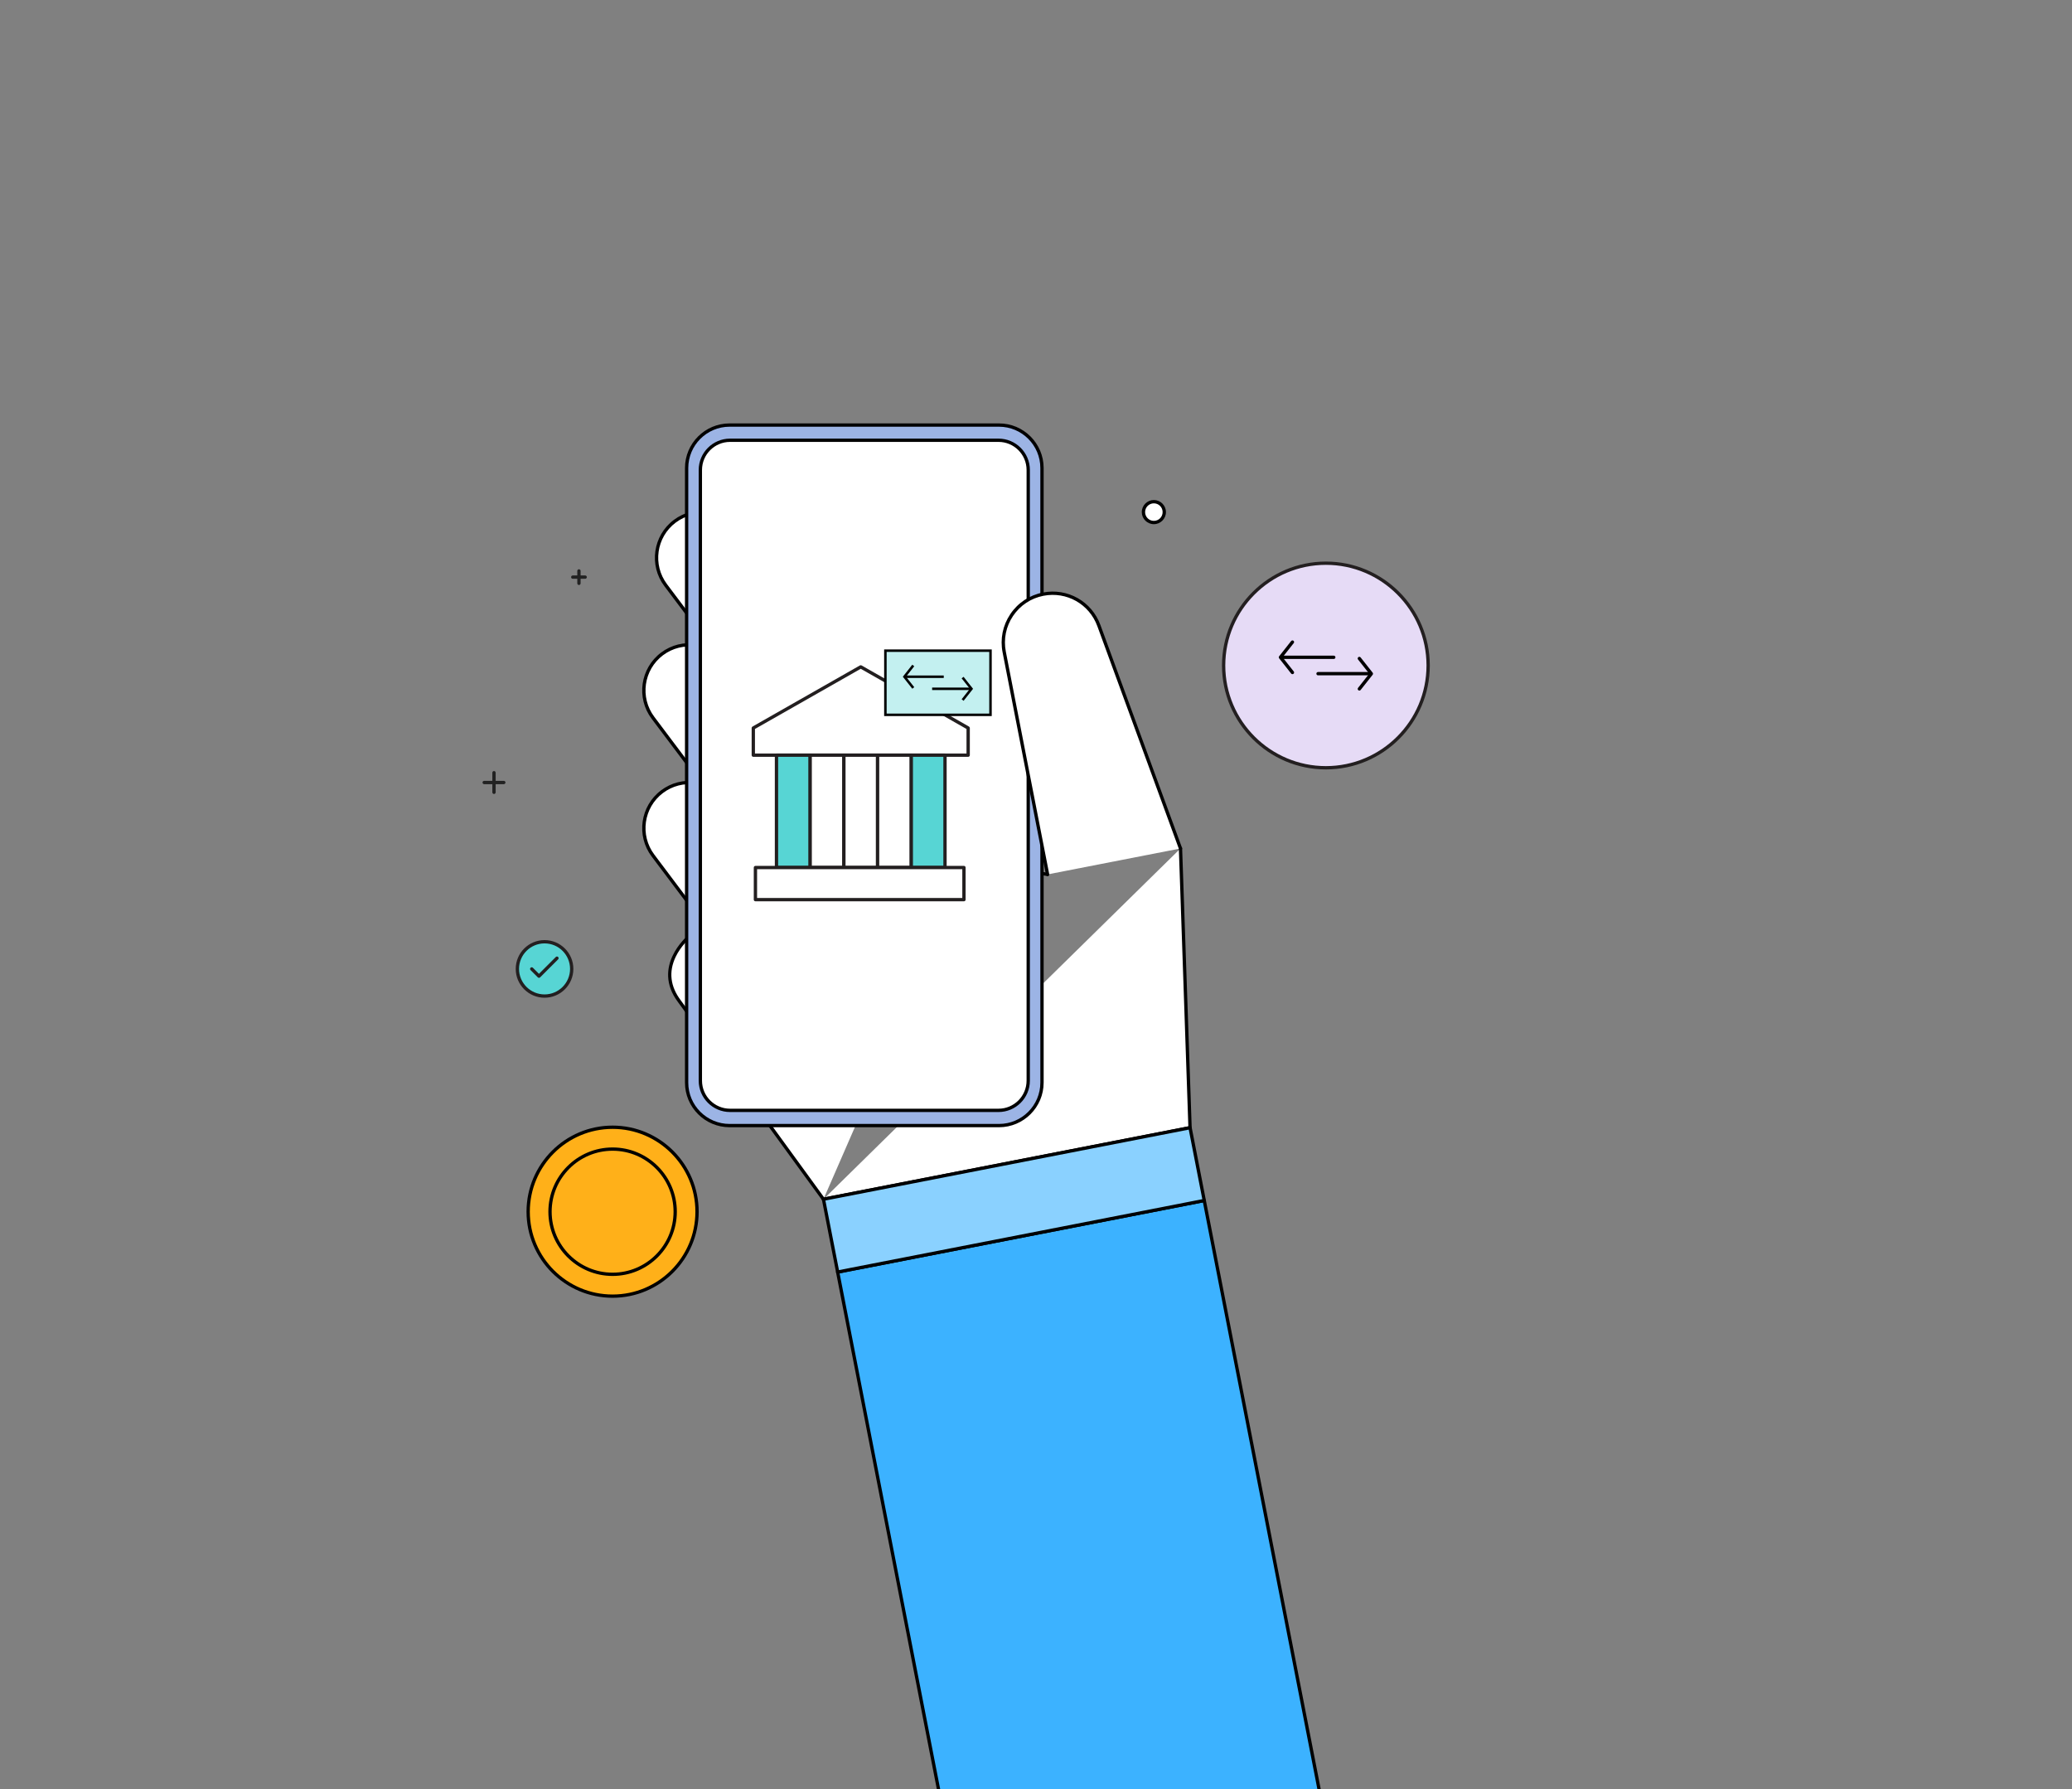
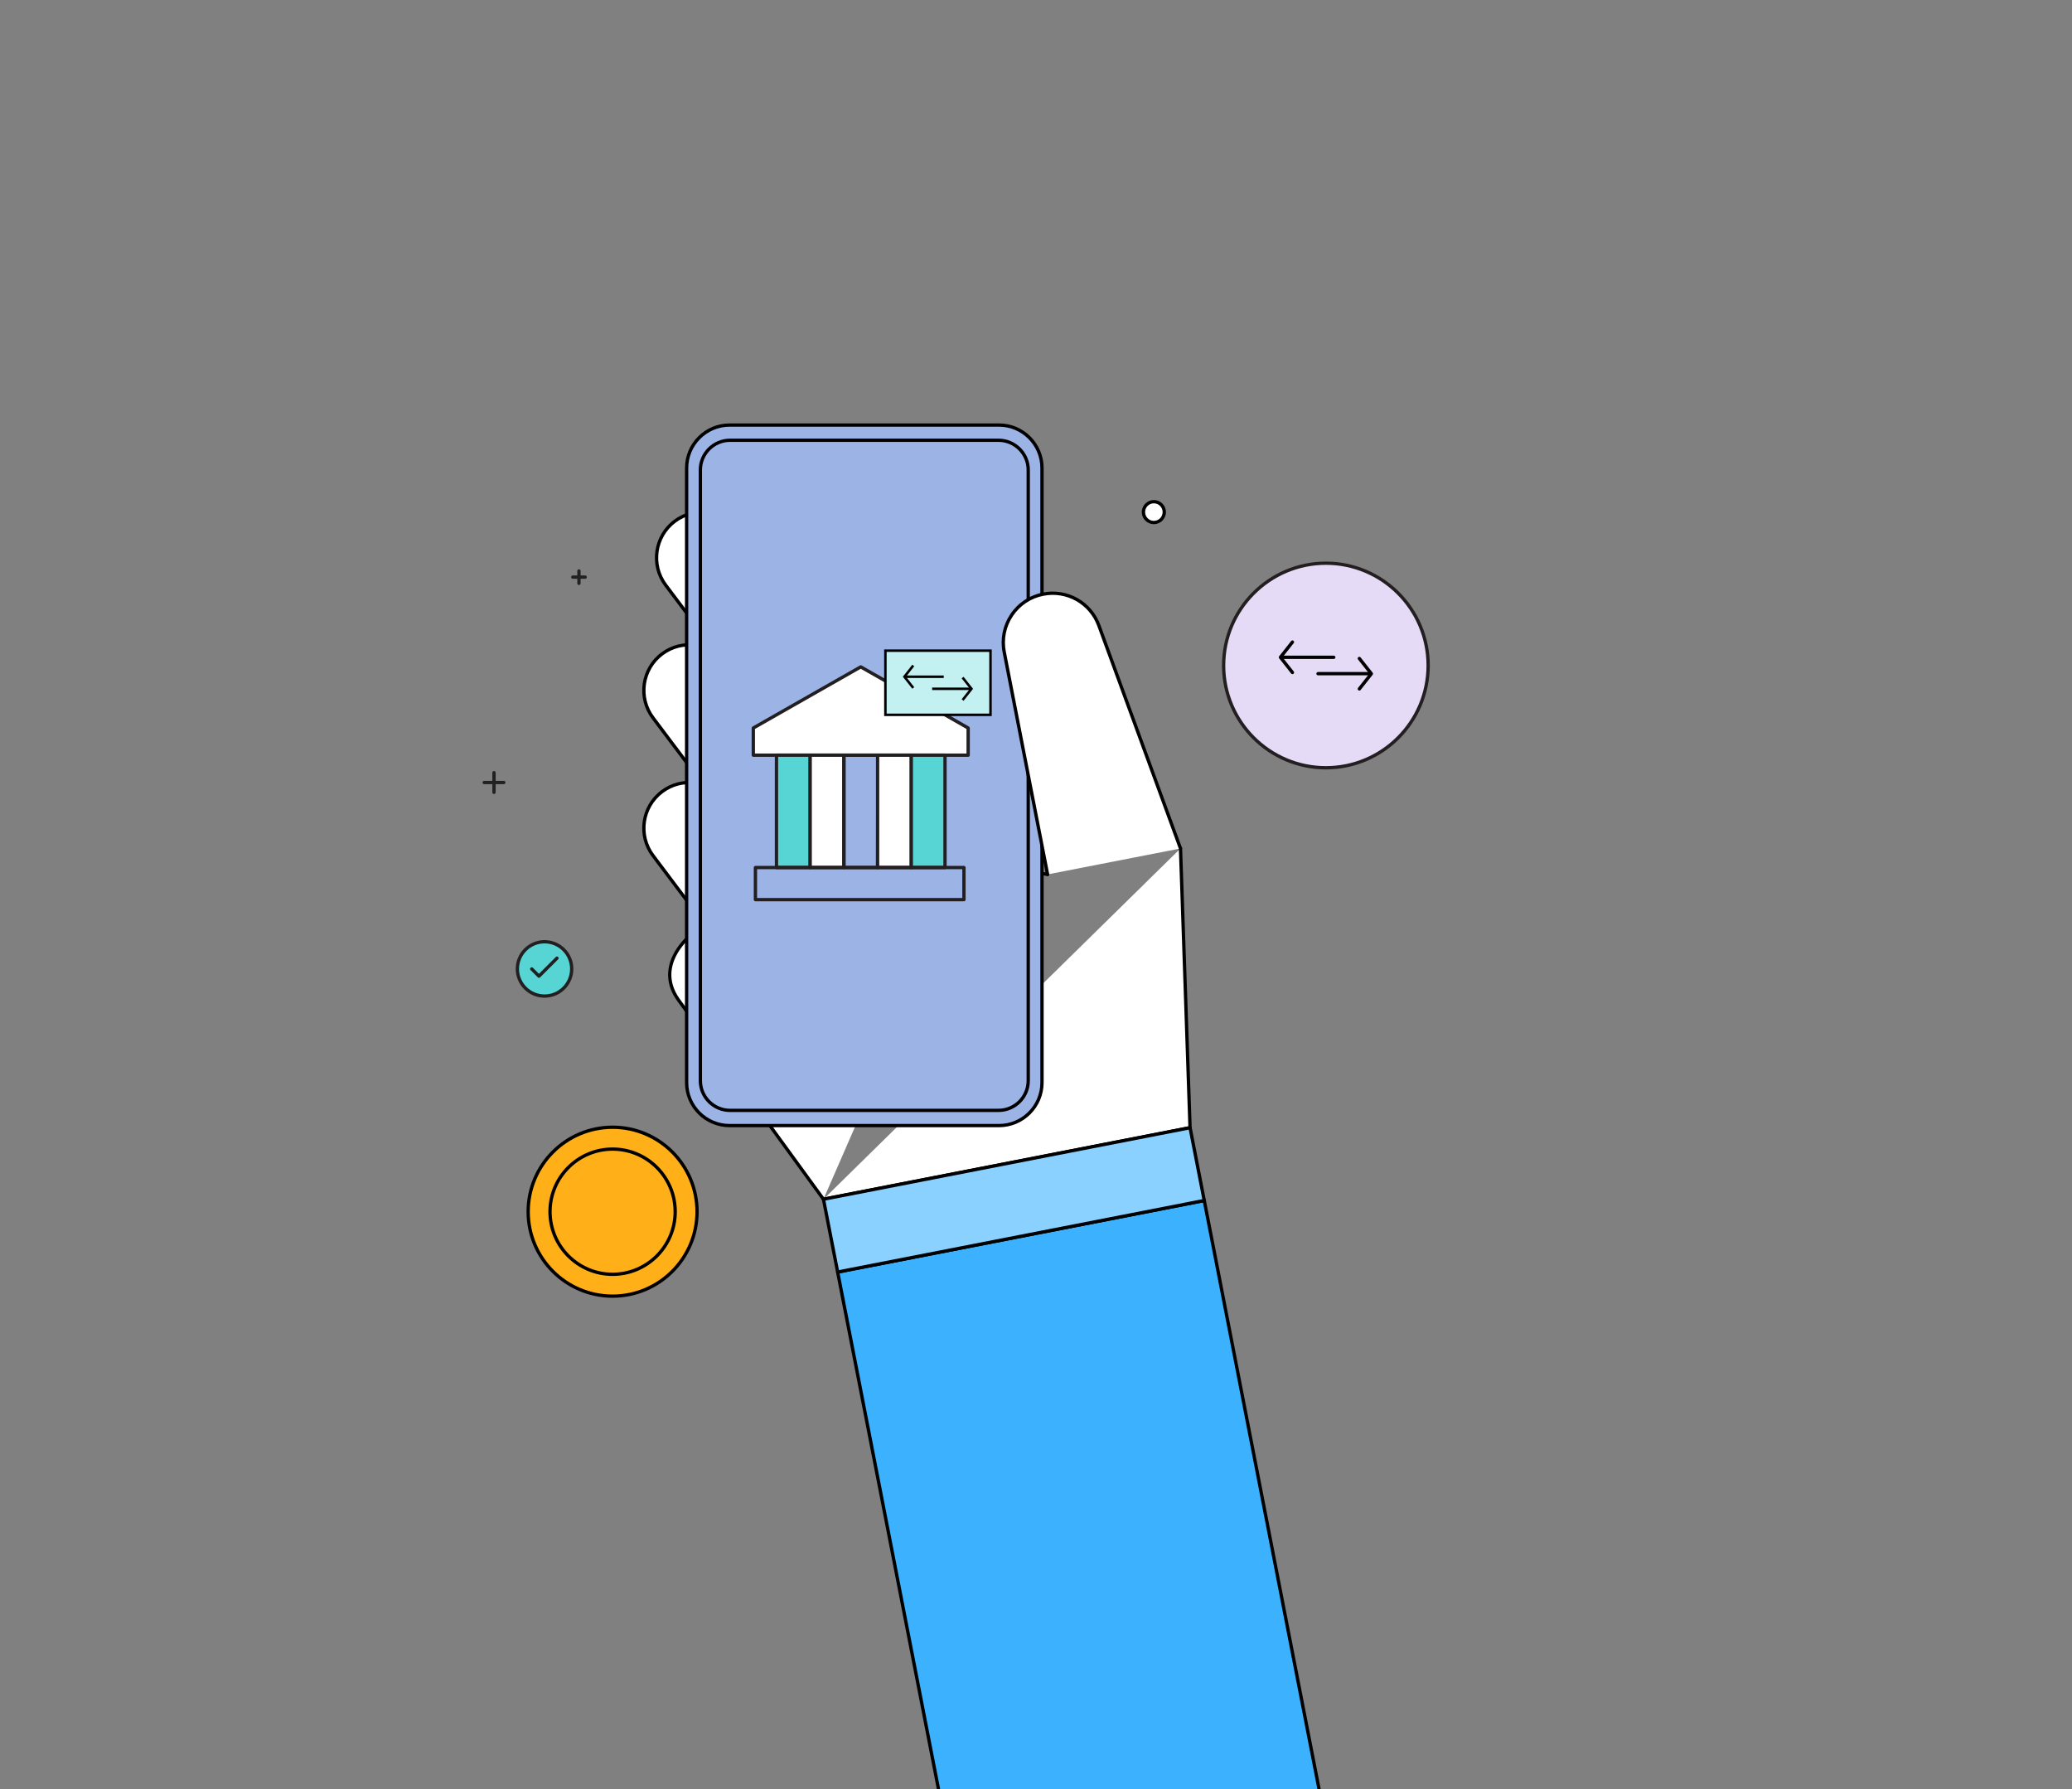
<svg xmlns="http://www.w3.org/2000/svg" width="695" height="600" viewBox="0 0 695 600" fill="none">
  <rect x="0" y="0" width="695" height="600" fill="#808080" stroke="none" />
  <g clip-path="url(#clip0_1492_44366)">
    <path d="M351.383 293.778C351.35 293.778 351.322 293.778 351.289 293.772L267.35 279.75C267.05 279.7 266.844 279.411 266.894 279.111C266.944 278.811 267.228 278.6 267.533 278.656L351.472 292.678C351.772 292.728 351.978 293.017 351.928 293.317C351.883 293.589 351.644 293.778 351.383 293.778Z" fill="black" />
    <path d="M276.206 402.15L399.172 378.161L395.967 284.522" fill="white" />
    <path d="M276.205 402.706C275.944 402.706 275.711 402.522 275.661 402.256C275.6 401.956 275.8 401.661 276.1 401.606L398.6 377.706L395.411 284.539C395.4 284.233 395.639 283.978 395.95 283.967C396.266 283.933 396.511 284.195 396.522 284.5L399.728 378.139C399.739 378.411 399.544 378.65 399.278 378.706L276.311 402.695C276.278 402.7 276.239 402.706 276.205 402.706Z" fill="black" />
    <path d="M280.233 368.283L219.028 286.9C213.95 280.145 215.305 270.556 222.061 265.478C228.817 260.4 238.406 261.756 243.483 268.511L304.689 349.895" fill="white" />
    <path d="M280.233 368.839C280.067 368.839 279.9 368.761 279.789 368.617L218.583 287.233C213.328 280.245 214.739 270.289 221.728 265.033C225.111 262.489 229.289 261.411 233.478 262.006C237.672 262.6 241.383 264.789 243.928 268.172L305.133 349.556C305.317 349.8 305.267 350.15 305.022 350.333C304.778 350.517 304.428 350.467 304.244 350.222L243.039 268.839C240.672 265.689 237.222 263.656 233.322 263.1C229.422 262.544 225.544 263.55 222.394 265.917C215.9 270.806 214.589 280.067 219.472 286.561L280.678 367.944C280.861 368.189 280.811 368.539 280.567 368.722C280.467 368.8 280.35 368.833 280.233 368.833V368.839Z" fill="black" />
    <path d="M276.206 402.15L227.878 335.745C219.128 324.111 230.911 314.322 230.911 314.322C237.667 309.245 247.256 310.6 252.333 317.356L290.378 369.634" fill="white" />
    <path d="M276.206 402.706C276.033 402.706 275.867 402.628 275.756 402.478L227.428 336.072C218.467 324.161 230.433 313.995 230.556 313.895C237.561 308.622 247.522 310.033 252.778 317.022L290.828 369.311C291.006 369.561 290.956 369.906 290.706 370.089C290.456 370.267 290.111 370.217 289.928 369.967L251.883 317.689C247 311.2 237.739 309.889 231.245 314.772C231.239 314.778 228.372 317.195 226.6 320.95C224.256 325.917 224.839 330.783 228.322 335.417L276.656 401.828C276.833 402.078 276.783 402.422 276.533 402.606C276.433 402.678 276.322 402.711 276.206 402.711V402.706Z" fill="black" />
    <path d="M280.233 322.089L219.028 240.706C213.95 233.95 215.305 224.361 222.061 219.284C228.817 214.206 238.406 215.561 243.483 222.317L304.689 303.7" fill="white" />
    <path d="M280.233 322.65C280.067 322.65 279.9 322.572 279.789 322.428L218.583 241.045C213.328 234.056 214.739 224.1 221.728 218.845C228.717 213.589 238.672 215 243.928 221.983L305.133 303.367C305.317 303.611 305.267 303.961 305.022 304.145C304.778 304.328 304.428 304.283 304.244 304.033L243.039 222.65C238.15 216.156 228.889 214.845 222.394 219.728C215.9 224.617 214.589 233.878 219.472 240.372L280.678 321.756C280.861 322 280.811 322.35 280.567 322.533C280.467 322.611 280.35 322.645 280.233 322.645V322.65Z" fill="black" />
    <path d="M284.494 277.611L223.289 196.228C218.211 189.472 219.567 179.883 226.322 174.806C233.078 169.728 242.667 171.083 247.744 177.839L308.95 259.222" fill="white" />
    <path d="M284.494 278.167C284.328 278.167 284.161 278.089 284.05 277.945L222.844 196.561C217.589 189.572 219 179.617 225.989 174.361C232.978 169.106 242.933 170.517 248.189 177.5L309.394 258.883C309.578 259.128 309.528 259.478 309.283 259.661C309.039 259.845 308.689 259.795 308.506 259.55L247.3 178.167C242.411 171.672 233.15 170.361 226.656 175.245C220.156 180.133 218.85 189.395 223.733 195.889L284.939 277.272C285.122 277.517 285.072 277.867 284.828 278.05C284.728 278.128 284.611 278.161 284.494 278.161V278.167Z" fill="black" />
    <path d="M182.656 334.022C187.687 334.022 191.767 329.943 191.767 324.911C191.767 319.879 187.687 315.8 182.656 315.8C177.624 315.8 173.544 319.879 173.544 324.911C173.544 329.943 177.624 334.022 182.656 334.022Z" fill="#57D5D4" />
    <path d="M182.655 334.578C177.328 334.578 172.989 330.244 172.989 324.911C172.989 319.578 177.322 315.25 182.655 315.25C187.989 315.25 192.322 319.583 192.322 324.911C192.322 330.239 187.989 334.578 182.655 334.578ZM182.655 316.361C177.939 316.361 174.1 320.2 174.1 324.911C174.1 329.622 177.939 333.467 182.655 333.467C187.372 333.467 191.211 329.628 191.211 324.911C191.211 320.194 187.372 316.361 182.655 316.361Z" fill="#231F20" />
    <path d="M180.789 327.906C180.639 327.906 180.5 327.845 180.394 327.745L177.961 325.311C177.744 325.095 177.744 324.745 177.961 324.528C178.178 324.311 178.528 324.311 178.744 324.528L180.783 326.567L186.428 320.922C186.644 320.706 186.994 320.706 187.211 320.922C187.428 321.139 187.428 321.489 187.211 321.706L181.172 327.745C181.066 327.85 180.928 327.906 180.778 327.906H180.789Z" fill="#231F20" />
    <path d="M165.7 266.255C165.395 266.255 165.145 266.005 165.145 265.7V259.111C165.145 258.805 165.395 258.555 165.7 258.555C166.006 258.555 166.256 258.805 166.256 259.111V265.7C166.256 266.005 166.006 266.255 165.7 266.255Z" fill="#222222" />
    <path d="M168.995 262.961H162.406C162.1 262.961 161.85 262.711 161.85 262.405C161.85 262.1 162.1 261.85 162.406 261.85H168.995C169.3 261.85 169.55 262.1 169.55 262.405C169.55 262.711 169.3 262.961 168.995 262.961Z" fill="#222222" />
    <path d="M194.195 196.178C193.889 196.178 193.639 195.928 193.639 195.622V191.45C193.639 191.145 193.889 190.895 194.195 190.895C194.5 190.895 194.75 191.145 194.75 191.45V195.622C194.75 195.928 194.5 196.178 194.195 196.178Z" fill="#222222" />
    <path d="M196.283 194.089H192.111C191.806 194.089 191.556 193.839 191.556 193.533C191.556 193.228 191.806 192.978 192.111 192.978H196.283C196.589 192.978 196.839 193.228 196.839 193.533C196.839 193.839 196.589 194.089 196.283 194.089Z" fill="#222222" />
    <path d="M387.033 175.228C388.963 175.228 390.528 173.663 390.528 171.733C390.528 169.803 388.963 168.239 387.033 168.239C385.103 168.239 383.539 169.803 383.539 171.733C383.539 173.663 385.103 175.228 387.033 175.228Z" fill="white" />
    <path d="M387.033 175.778C384.8 175.778 382.983 173.961 382.983 171.728C382.983 169.494 384.8 167.678 387.033 167.678C389.267 167.678 391.083 169.494 391.083 171.728C391.083 173.961 389.267 175.778 387.033 175.778ZM387.033 168.789C385.411 168.789 384.095 170.105 384.095 171.728C384.095 173.35 385.411 174.667 387.033 174.667C388.656 174.667 389.972 173.35 389.972 171.728C389.972 170.105 388.656 168.789 387.033 168.789Z" fill="black" />
    <path d="M444.739 257.467C463.682 257.467 479.039 242.11 479.039 223.167C479.039 204.223 463.682 188.867 444.739 188.867C425.796 188.867 410.439 204.223 410.439 223.167C410.439 242.11 425.796 257.467 444.739 257.467Z" fill="#E6DBF6" />
    <path d="M444.739 258.022C425.517 258.022 409.883 242.383 409.883 223.167C409.883 203.95 425.522 188.311 444.739 188.311C463.956 188.311 479.594 203.95 479.594 223.167C479.594 242.383 463.956 258.022 444.739 258.022ZM444.739 189.417C426.133 189.417 410.994 204.555 410.994 223.161C410.994 241.767 426.133 256.905 444.739 256.905C463.344 256.905 478.483 241.767 478.483 223.161C478.483 204.555 463.344 189.417 444.739 189.417Z" fill="#231F20" />
    <path d="M447.383 220.978H429.955C429.65 220.978 429.4 220.728 429.4 220.422C429.4 220.116 429.65 219.866 429.955 219.866H447.383C447.689 219.866 447.939 220.116 447.939 220.422C447.939 220.728 447.689 220.978 447.383 220.978Z" fill="black" />
    <path d="M433.522 226.078C433.355 226.078 433.194 226.005 433.083 225.866L429.055 220.761C428.894 220.561 428.894 220.272 429.055 220.072L433.083 214.966C433.272 214.728 433.622 214.683 433.861 214.872C434.1 215.061 434.144 215.411 433.955 215.65L430.2 220.411L433.955 225.172C434.144 225.411 434.105 225.761 433.861 225.95C433.761 226.028 433.639 226.066 433.517 226.066L433.522 226.078Z" fill="black" />
    <path d="M459.528 226.467H442.1C441.794 226.467 441.544 226.217 441.544 225.911C441.544 225.605 441.794 225.355 442.1 225.355H459.528C459.833 225.355 460.083 225.605 460.083 225.911C460.083 226.217 459.833 226.467 459.528 226.467Z" fill="black" />
    <path d="M455.961 231.572C455.839 231.572 455.716 231.533 455.616 231.455C455.378 231.267 455.333 230.917 455.522 230.678L459.277 225.917L455.522 221.155C455.333 220.917 455.372 220.567 455.616 220.378C455.855 220.189 456.205 220.228 456.394 220.472L460.422 225.578C460.583 225.778 460.583 226.067 460.422 226.267L456.394 231.372C456.283 231.511 456.122 231.583 455.955 231.583L455.961 231.572Z" fill="black" />
    <path d="M403.936 402.561L280.971 426.552L324.916 651.789L447.881 627.798L403.936 402.561Z" fill="#3CB2FF" />
    <path d="M324.911 652.361C324.65 652.361 324.417 652.178 324.367 651.911L280.422 426.672C280.394 426.528 280.422 426.378 280.505 426.255C280.589 426.133 280.717 426.05 280.861 426.022L403.828 402.033C404.128 401.972 404.422 402.172 404.478 402.472L448.422 627.711C448.45 627.855 448.422 628.005 448.339 628.128C448.255 628.25 448.128 628.333 447.983 628.361L325.016 652.35C324.983 652.355 324.944 652.361 324.911 652.361ZM281.622 427.005L325.35 651.15L447.222 627.372L403.494 403.228L281.622 427.005Z" fill="black" />
    <path d="M399.174 378.147L276.209 402.138L280.973 426.556L403.938 402.565L399.174 378.147Z" fill="#8AD1FF" />
    <path d="M280.972 427.122C280.711 427.122 280.478 426.939 280.428 426.672L275.667 402.255C275.639 402.111 275.667 401.961 275.75 401.839C275.833 401.717 275.961 401.633 276.106 401.606L399.072 377.617C399.217 377.589 399.367 377.617 399.489 377.7C399.611 377.783 399.694 377.911 399.722 378.055L404.483 402.472C404.545 402.772 404.344 403.067 404.044 403.122L281.078 427.111C281.044 427.117 281.006 427.122 280.972 427.122ZM276.861 402.589L281.411 425.917L403.283 402.139L398.733 378.811L276.861 402.589Z" fill="black" />
    <path d="M349.511 363.039V156.945C349.511 148.985 343.059 142.533 335.1 142.533H244.716C236.757 142.533 230.305 148.985 230.305 156.945V363.039C230.305 370.998 236.757 377.45 244.716 377.45H335.1C343.059 377.45 349.511 370.998 349.511 363.039Z" fill="#9CB4E5" />
    <path d="M335.1 378.011H244.722C236.466 378.011 229.755 371.295 229.755 363.045V156.95C229.755 148.695 236.472 141.983 244.722 141.983H335.1C343.355 141.983 350.067 148.7 350.067 156.95V363.045C350.067 371.3 343.35 378.011 335.1 378.011ZM244.722 143.095C237.083 143.095 230.866 149.311 230.866 156.95V363.045C230.866 370.683 237.083 376.9 244.722 376.9H335.1C342.739 376.9 348.955 370.683 348.955 363.045V156.95C348.955 149.311 342.739 143.095 335.1 143.095H244.722Z" fill="black" />
-     <path d="M334.933 147.633H244.889C239.385 147.633 234.922 152.096 234.922 157.6V362.389C234.922 367.893 239.385 372.356 244.889 372.356H334.933C340.438 372.356 344.9 367.893 344.9 362.389V157.6C344.9 152.096 340.438 147.633 334.933 147.633Z" fill="white" />
    <path d="M334.928 372.911H244.884C239.084 372.911 234.361 368.189 234.361 362.389V157.605C234.361 151.8 239.084 147.083 244.884 147.083H334.928C340.728 147.083 345.45 151.805 345.45 157.605V362.389C345.45 368.194 340.728 372.911 334.928 372.911ZM244.884 148.189C239.695 148.189 235.472 152.411 235.472 157.6V362.383C235.472 367.572 239.695 371.794 244.884 371.794H334.928C340.117 371.794 344.339 367.572 344.339 362.383V157.6C344.339 152.411 340.117 148.189 334.928 148.189H244.884Z" fill="black" />
    <path d="M395.967 284.522L368.594 209.789C365.8 202.161 357.878 197.689 349.9 199.244C340.933 200.994 335.089 209.678 336.833 218.644L351.383 293.222" fill="white" />
    <path d="M351.383 293.778C351.122 293.778 350.889 293.594 350.839 293.328L336.289 218.75C335.416 214.267 336.339 209.717 338.889 205.928C341.439 202.139 345.311 199.572 349.794 198.7C358.083 197.078 366.211 201.667 369.116 209.6L396.489 284.333C396.594 284.622 396.444 284.939 396.155 285.044C395.866 285.15 395.55 285 395.444 284.711L368.072 209.978C365.355 202.561 357.761 198.278 350.005 199.789C345.816 200.606 342.194 203.006 339.811 206.544C337.427 210.083 336.561 214.344 337.383 218.533L351.933 293.111C351.994 293.411 351.794 293.706 351.494 293.761C351.461 293.767 351.422 293.772 351.389 293.772L351.383 293.778Z" fill="black" />
    <path d="M324.744 253.239H288.716H252.683V244.128L288.716 223.634L324.744 244.128V253.239Z" fill="white" />
    <path d="M324.744 253.795H252.678C252.372 253.795 252.122 253.545 252.122 253.239V244.128C252.122 243.928 252.228 243.745 252.405 243.645L288.439 223.145C288.611 223.05 288.817 223.05 288.989 223.145L325.022 243.645C325.194 243.745 325.305 243.928 325.305 244.128V253.239C325.305 253.545 325.055 253.795 324.75 253.795H324.744ZM253.233 252.683H324.189V244.45L288.711 224.267L253.233 244.45V252.683Z" fill="#231F20" />
    <path d="M271.756 253.239H260.45V290.922H271.756V253.239Z" fill="#57D5D4" />
    <path d="M271.756 291.478H260.45C260.145 291.478 259.895 291.228 259.895 290.922V253.239C259.895 252.933 260.145 252.683 260.45 252.683H271.756C272.061 252.683 272.311 252.933 272.311 253.239V290.922C272.311 291.228 272.061 291.478 271.756 291.478ZM261.006 290.367H271.2V253.794H261.006V290.367Z" fill="#231F20" />
    <path d="M283.061 253.239H271.756V290.922H283.061V253.239Z" fill="white" />
    <path d="M283.061 291.478H271.756C271.45 291.478 271.2 291.228 271.2 290.922V253.239C271.2 252.933 271.45 252.683 271.756 252.683H283.061C283.367 252.683 283.617 252.933 283.617 253.239V290.922C283.617 291.228 283.367 291.478 283.061 291.478ZM272.311 290.367H282.506V253.794H272.311V290.367Z" fill="#231F20" />
-     <path d="M294.367 253.239H283.061V290.922H294.367V253.239Z" fill="white" />
    <path d="M294.366 291.478H283.061C282.755 291.478 282.505 291.228 282.505 290.922V253.239C282.505 252.933 282.755 252.683 283.061 252.683H294.366C294.672 252.683 294.922 252.933 294.922 253.239V290.922C294.922 291.228 294.672 291.478 294.366 291.478ZM283.616 290.367H293.811V253.794H283.616V290.367Z" fill="#231F20" />
    <path d="M305.672 253.239H294.367V290.922H305.672V253.239Z" fill="white" />
-     <path d="M305.672 291.478H294.367C294.061 291.478 293.811 291.228 293.811 290.922V253.239C293.811 252.933 294.061 252.683 294.367 252.683H305.672C305.978 252.683 306.228 252.933 306.228 253.239V290.922C306.228 291.228 305.978 291.478 305.672 291.478ZM294.922 290.367H305.117V253.794H294.922V290.367Z" fill="#231F20" />
+     <path d="M305.672 291.478H294.367C294.061 291.478 293.811 291.228 293.811 290.922C293.811 252.933 294.061 252.683 294.367 252.683H305.672C305.978 252.683 306.228 252.933 306.228 253.239V290.922C306.228 291.228 305.978 291.478 305.672 291.478ZM294.922 290.367H305.117V253.794H294.922V290.367Z" fill="#231F20" />
    <path d="M316.978 253.239H305.672V290.922H316.978V253.239Z" fill="#57D5D4" />
    <path d="M316.978 291.478H305.672C305.367 291.478 305.117 291.228 305.117 290.922V253.239C305.117 252.933 305.367 252.683 305.672 252.683H316.978C317.283 252.683 317.533 252.933 317.533 253.239V290.922C317.533 291.228 317.283 291.478 316.978 291.478ZM306.228 290.367H316.422V253.794H306.228V290.367Z" fill="#231F20" />
-     <path d="M323.333 301.689V290.922H253.389V301.689H323.333Z" fill="white" />
    <path d="M323.333 302.244H253.389C253.083 302.244 252.833 301.994 252.833 301.689V290.922C252.833 290.617 253.083 290.367 253.389 290.367H323.333C323.639 290.367 323.889 290.617 323.889 290.922V301.689C323.889 301.994 323.639 302.244 323.333 302.244ZM253.944 301.133H322.777V291.478H253.944V301.133Z" fill="#231F20" />
    <path d="M332.239 218.2H296.983V239.711H332.239V218.2Z" fill="#C3F0F0" />
    <path d="M332.655 240.128H296.566V217.778H332.655V240.128ZM297.4 239.295H331.822V218.611H297.4V239.295Z" fill="black" />
    <path d="M316.555 226.517H303.7V227.35H316.555V226.517Z" fill="black" />
    <path d="M306.011 230.956L302.833 226.933L306.005 222.906L306.661 223.422L303.894 226.933L306.661 230.439L306.011 230.956Z" fill="black" />
    <path d="M325.516 230.567H312.661V231.4H325.516V230.567Z" fill="black" />
    <path d="M323.211 235.006L322.555 234.489L325.327 230.983L322.555 227.478L323.211 226.961L326.388 230.983L323.211 235.006Z" fill="black" />
    <path d="M205.483 434.65C221.125 434.65 233.806 421.97 233.806 406.328C233.806 390.686 221.125 378.006 205.483 378.006C189.842 378.006 177.161 390.686 177.161 406.328C177.161 421.97 189.842 434.65 205.483 434.65Z" fill="#FFB019" />
    <path d="M205.483 435.206C189.561 435.206 176.605 422.25 176.605 406.328C176.605 390.406 189.561 377.45 205.483 377.45C221.406 377.45 234.361 390.406 234.361 406.328C234.361 422.25 221.406 435.206 205.483 435.206ZM205.483 378.567C190.172 378.567 177.717 391.022 177.717 406.333C177.717 421.644 190.172 434.1 205.483 434.1C220.794 434.1 233.25 421.644 233.25 406.333C233.25 391.022 220.794 378.567 205.483 378.567Z" fill="black" />
    <path d="M205.484 427.322C217.079 427.322 226.478 417.923 226.478 406.328C226.478 394.733 217.079 385.333 205.484 385.333C193.889 385.333 184.489 394.733 184.489 406.328C184.489 417.923 193.889 427.322 205.484 427.322Z" fill="#FFB019" />
    <path d="M205.484 427.883C193.6 427.883 183.934 418.217 183.934 406.333C183.934 394.45 193.6 384.783 205.484 384.783C217.367 384.783 227.034 394.45 227.034 406.333C227.034 418.217 217.367 427.883 205.484 427.883ZM205.484 385.894C194.211 385.894 185.045 395.061 185.045 406.333C185.045 417.605 194.211 426.772 205.484 426.772C216.756 426.772 225.922 417.605 225.922 406.333C225.922 395.061 216.756 385.894 205.484 385.894Z" fill="black" />
  </g>
  <defs>
    <clipPath id="clip0_1492_44366">
      <rect width="750" height="600" fill="white" transform="translate(-55)" />
    </clipPath>
  </defs>
</svg>